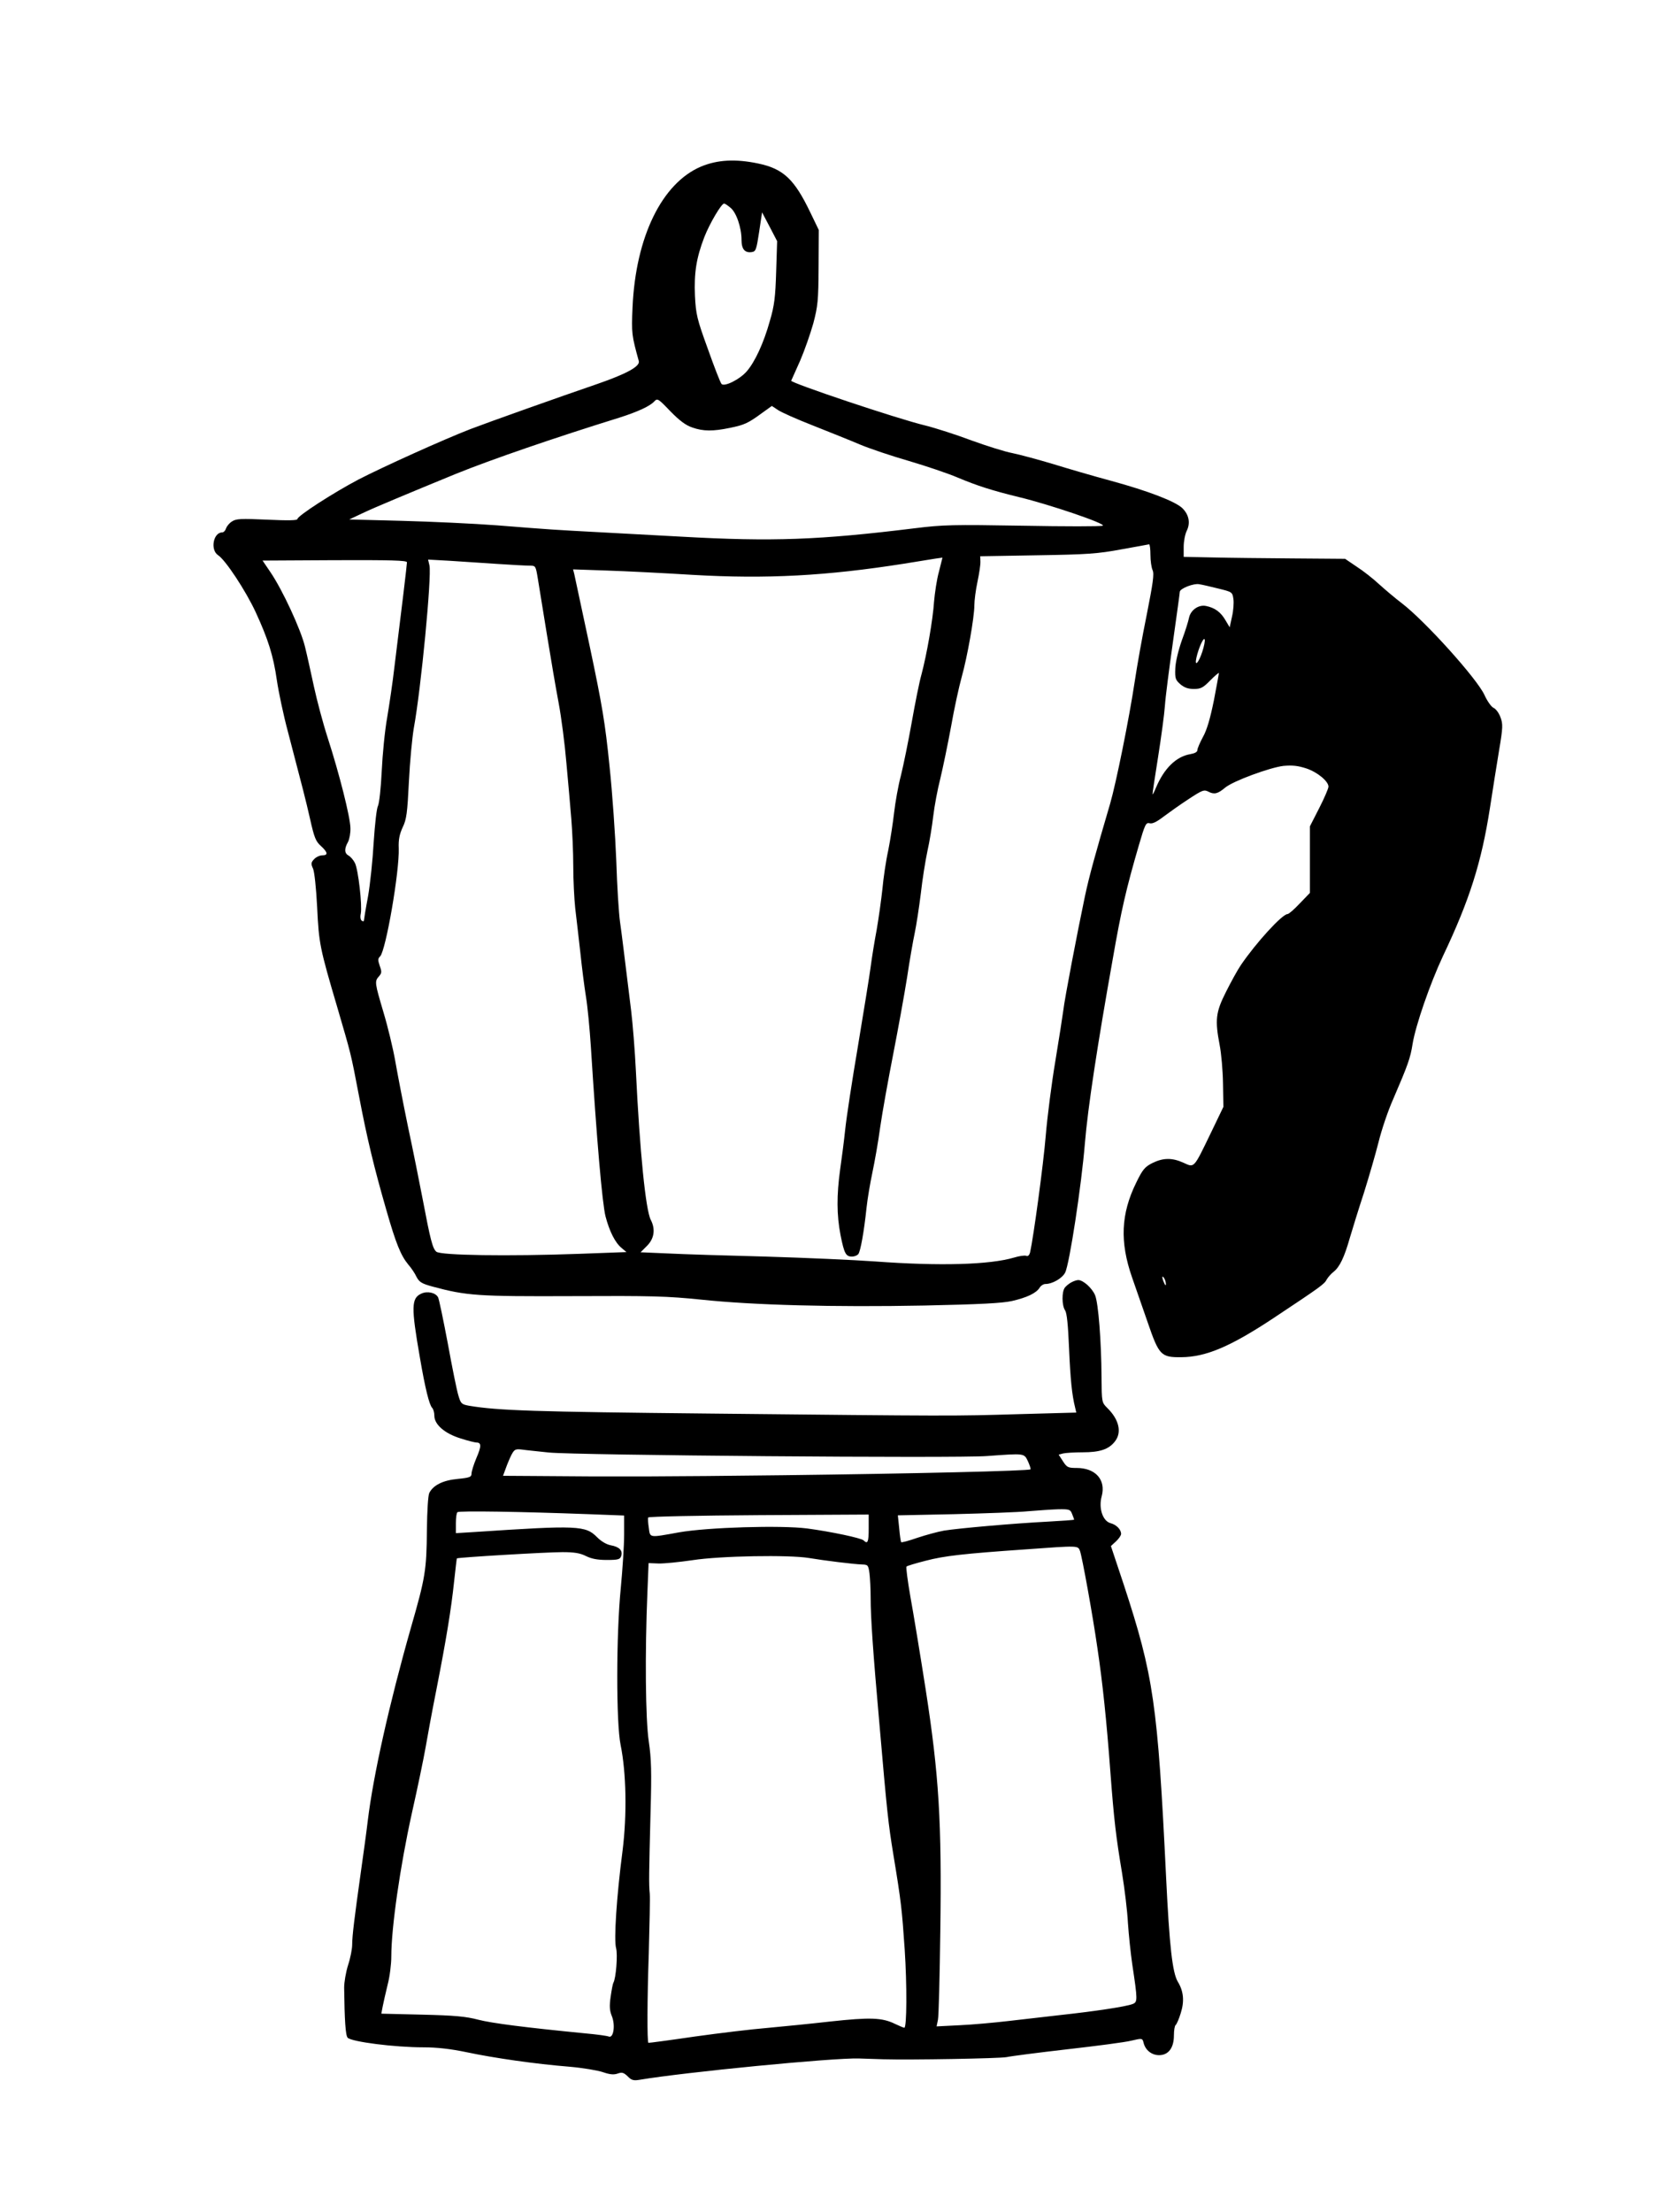
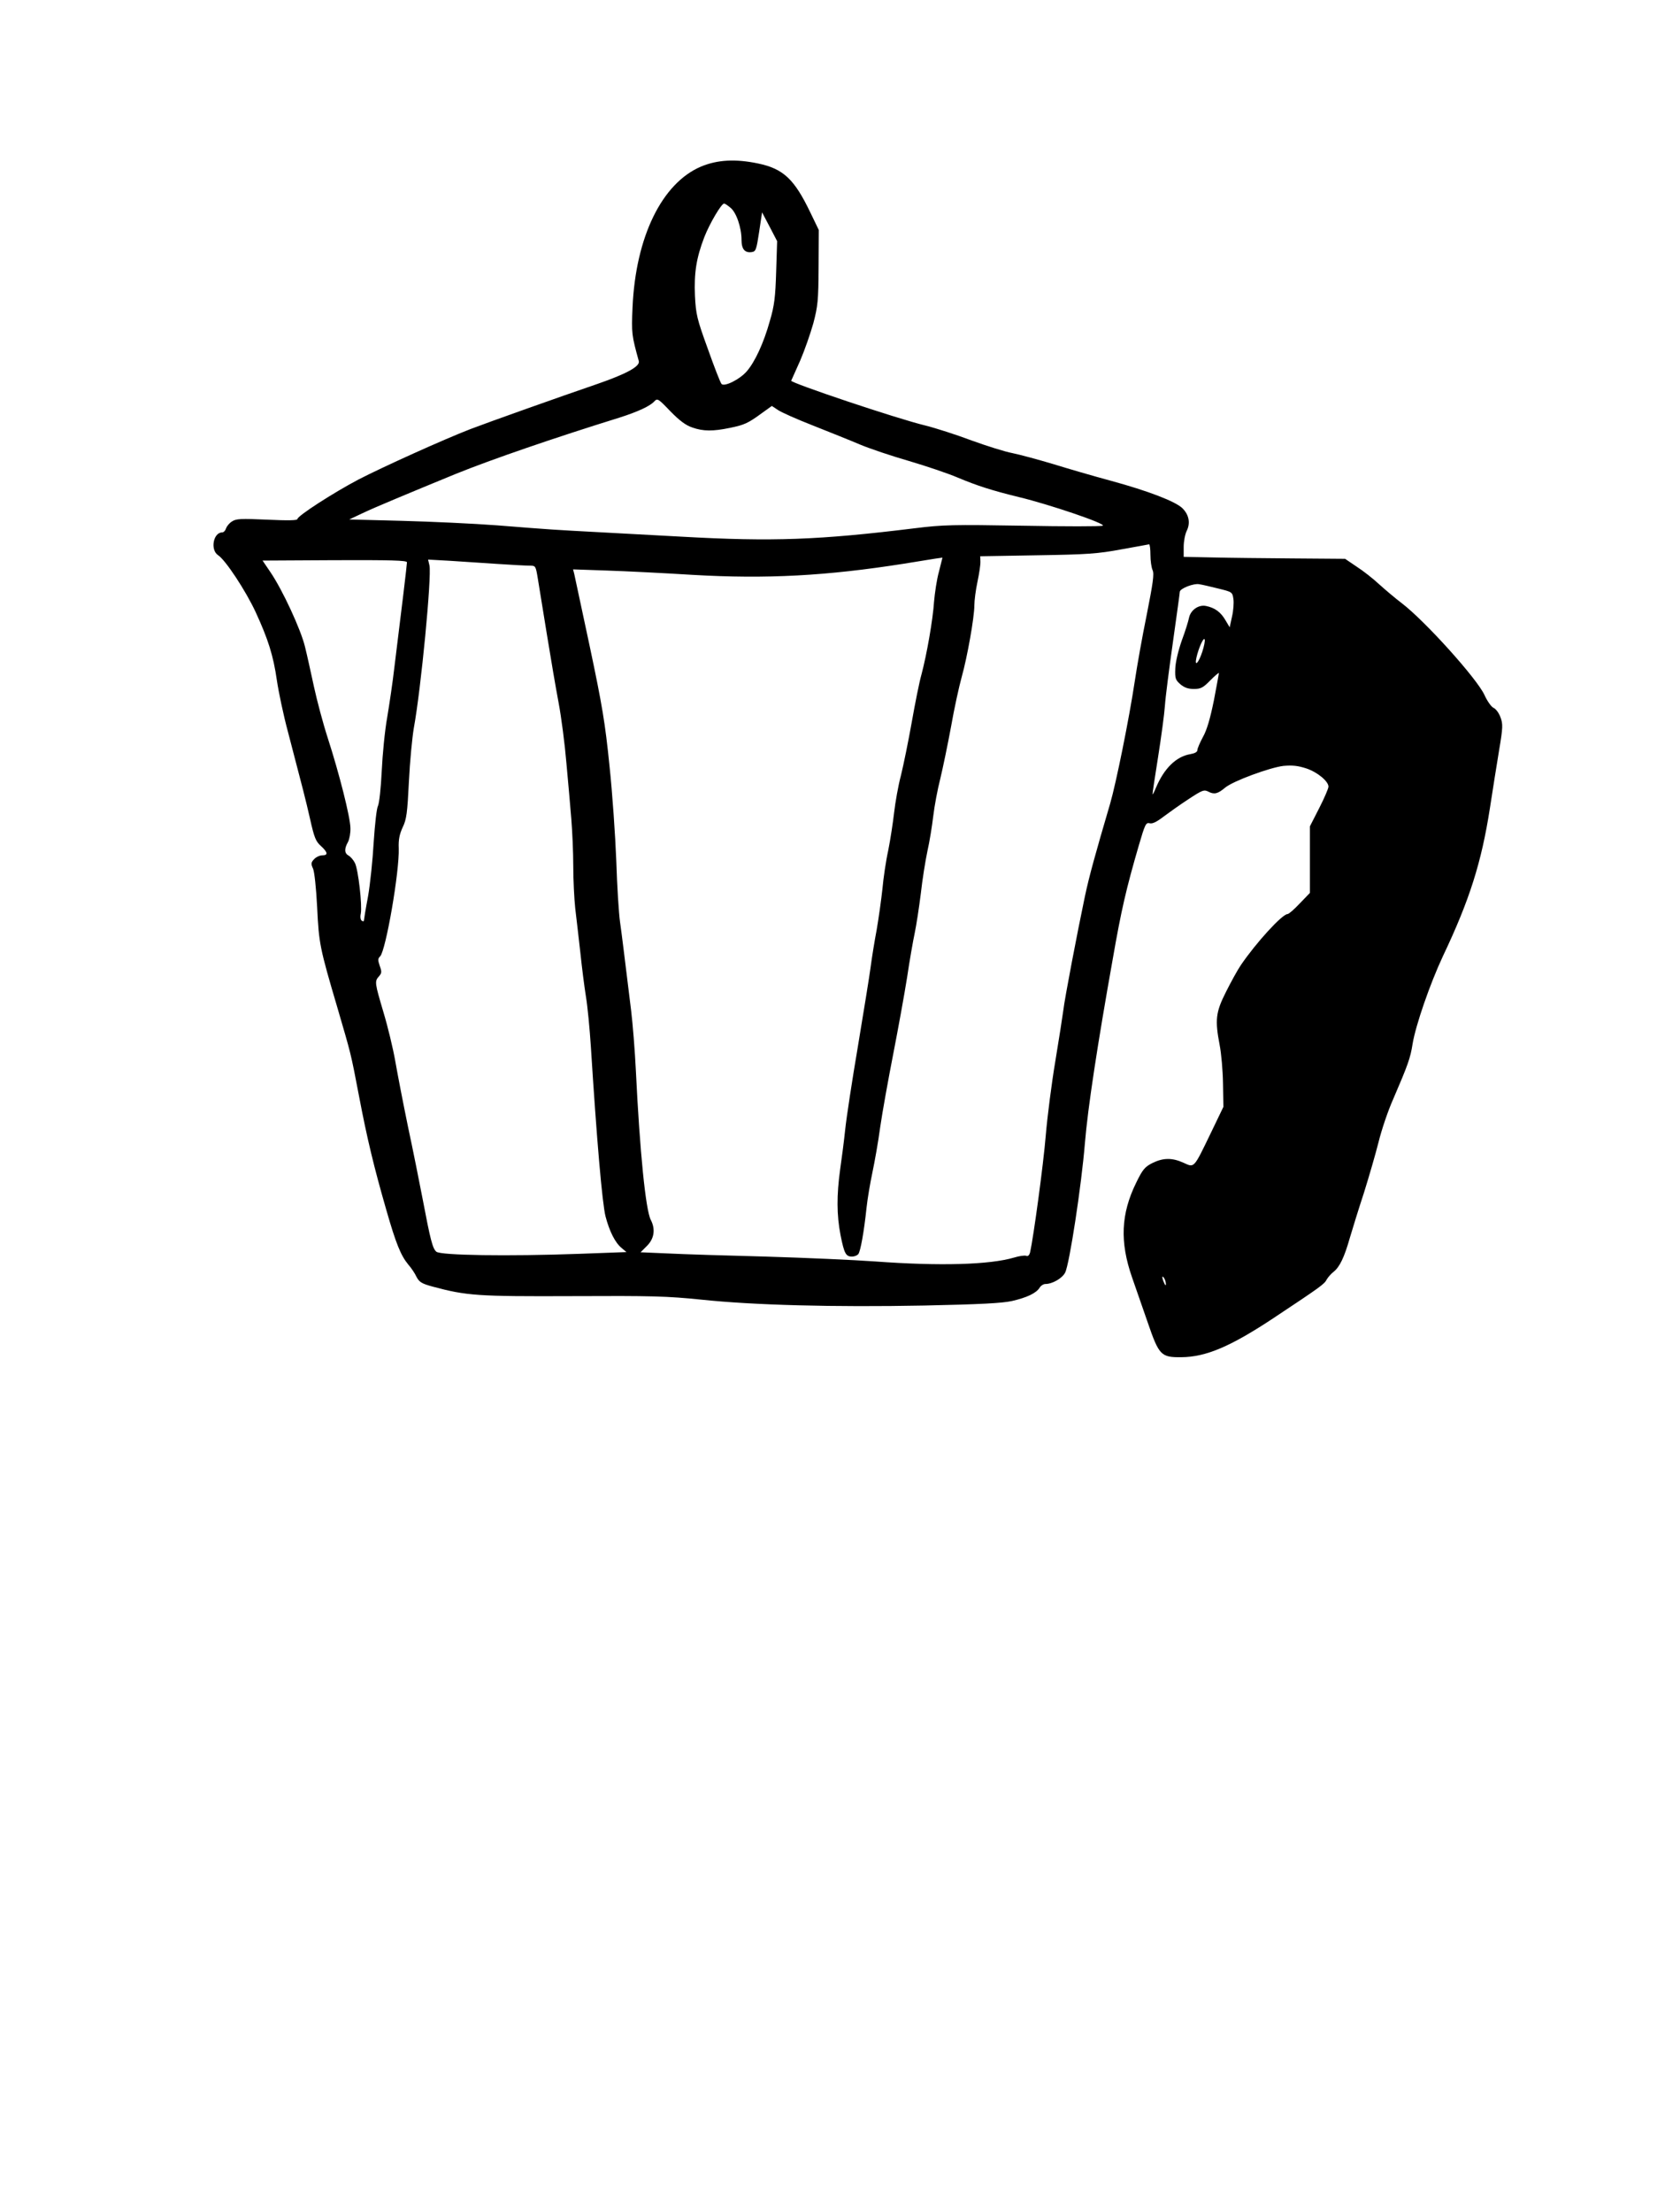
<svg xmlns="http://www.w3.org/2000/svg" version="1.0" width="851pt" height="1130pt" viewBox="0 0 851 1130" preserveAspectRatio="xMidYMid meet">
  <g transform="translate(0,1130) scale(0.1,-0.1)" fill="#000000" stroke="none">
    <path d="M3583 10449 c-200 -85 -334 -359 -350 -719 -6 -134 -4 -144 32 -275 7 -27 -63 -65 -210 -116 -190 -65 -556 -195 -650 -231 -142 -55 -449 -194 -573 -258 -129 -68 -312 -186 -312 -202 0 -7 -48 -8 -155 -3 -133 6 -158 5 -179 -9 -14 -8 -27 -25 -31 -36 -3 -11 -12 -20 -19 -20 -46 0 -62 -89 -22 -116 38 -24 142 -182 193 -292 63 -137 90 -221 108 -347 9 -61 34 -180 57 -265 80 -306 88 -336 113 -445 21 -94 29 -114 55 -137 36 -33 38 -48 7 -48 -13 0 -32 -9 -42 -20 -16 -17 -16 -24 -5 -48 7 -15 16 -99 21 -197 9 -186 13 -207 104 -515 70 -240 67 -225 110 -450 41 -216 77 -365 139 -580 50 -175 75 -235 113 -281 15 -17 34 -45 42 -63 14 -26 26 -34 81 -49 175 -47 229 -51 715 -49 407 2 484 0 660 -18 265 -28 674 -39 1140 -30 285 6 397 12 447 23 78 18 123 40 141 67 6 11 20 20 30 20 36 0 86 29 101 58 22 42 84 449 101 661 15 181 64 502 142 939 44 253 69 361 134 584 31 106 36 117 55 112 14 -4 36 7 70 33 27 20 84 61 127 89 73 48 81 51 104 39 29 -15 47 -11 85 21 41 34 229 103 298 111 46 4 74 1 117 -13 57 -19 113 -66 113 -93 0 -9 -21 -58 -47 -109 l-48 -94 0 -170 0 -170 -52 -54 c-28 -30 -56 -54 -62 -54 -27 0 -160 -145 -239 -261 -17 -25 -51 -87 -76 -137 -52 -103 -57 -142 -32 -272 8 -41 16 -129 17 -195 l2 -120 -65 -135 c-88 -182 -83 -176 -138 -151 -59 27 -105 26 -160 -1 -39 -20 -50 -33 -83 -101 -78 -159 -84 -302 -21 -483 19 -55 55 -158 80 -230 58 -169 68 -179 172 -178 126 1 251 54 473 201 238 158 259 173 270 196 7 12 23 30 36 40 30 24 54 73 82 172 13 44 45 148 72 230 26 83 60 200 75 260 15 61 48 160 75 220 75 174 88 210 99 282 16 96 89 307 155 448 136 286 197 479 240 755 14 91 35 224 47 296 20 119 20 135 7 170 -8 22 -24 43 -36 48 -11 5 -32 35 -46 66 -39 84 -303 377 -422 468 -33 25 -85 69 -116 97 -30 28 -82 69 -115 90 l-59 40 -265 2 c-146 1 -331 3 -413 5 l-147 3 0 51 c0 28 7 65 16 83 19 39 11 81 -22 114 -35 35 -176 89 -367 141 -89 24 -223 63 -297 86 -74 22 -166 47 -205 55 -38 7 -133 37 -210 65 -77 29 -183 63 -235 76 -146 35 -690 218 -686 229 3 6 23 52 46 103 22 51 52 137 67 190 23 88 26 115 27 287 l1 190 -43 89 c-82 171 -138 224 -268 251 -115 24 -207 19 -291 -16z m150 -210 c30 -23 57 -101 57 -165 0 -47 17 -67 52 -62 21 3 24 11 38 103 l15 100 39 -74 38 -73 -5 -157 c-4 -129 -9 -172 -32 -250 -32 -115 -77 -211 -119 -259 -36 -41 -113 -79 -128 -64 -6 6 -37 86 -70 179 -56 154 -61 176 -66 271 -5 119 7 194 48 301 27 69 87 171 101 171 4 0 18 -9 32 -21z m-195 -1123 c56 -20 107 -20 193 -2 74 15 93 24 164 76 l50 36 30 -20 c17 -12 98 -48 180 -80 83 -33 191 -76 240 -97 50 -21 163 -59 250 -84 88 -26 201 -64 250 -85 100 -42 175 -66 314 -100 154 -37 449 -137 427 -146 -10 -4 -194 -4 -410 0 -355 6 -406 5 -551 -13 -488 -60 -726 -69 -1190 -43 -126 7 -318 17 -425 23 -223 12 -231 12 -520 35 -118 9 -336 19 -485 23 l-270 7 70 33 c61 29 234 101 475 200 183 74 503 184 835 287 94 30 158 59 180 84 15 16 20 13 81 -51 47 -48 79 -72 112 -83z m2342 -651 c0 -30 5 -65 11 -78 9 -19 2 -66 -30 -228 -23 -112 -50 -265 -61 -339 -29 -193 -96 -523 -126 -626 -75 -255 -107 -370 -129 -474 -39 -185 -103 -520 -110 -580 -4 -30 -22 -147 -41 -261 -19 -113 -41 -284 -49 -380 -12 -148 -63 -522 -80 -597 -4 -15 -11 -22 -20 -18 -8 3 -36 -1 -62 -9 -125 -37 -380 -44 -708 -20 -110 8 -362 19 -560 25 -198 5 -423 12 -501 16 l-140 6 33 33 c37 37 44 85 19 133 -26 51 -56 348 -76 762 -5 102 -16 239 -24 305 -37 300 -47 385 -57 455 -6 41 -15 181 -19 310 -5 129 -20 349 -35 489 -22 217 -37 307 -100 605 -41 193 -77 361 -80 374 l-6 23 173 -6 c95 -3 292 -13 438 -22 380 -22 686 -5 1080 57 69 11 141 23 161 26 l36 5 -18 -72 c-11 -39 -21 -108 -25 -153 -6 -93 -37 -269 -64 -371 -11 -38 -33 -149 -50 -245 -17 -96 -42 -218 -55 -271 -14 -52 -29 -138 -35 -190 -6 -52 -19 -138 -30 -193 -12 -54 -25 -143 -30 -199 -6 -55 -19 -148 -29 -206 -11 -58 -25 -144 -31 -191 -6 -47 -36 -229 -65 -405 -30 -176 -59 -367 -65 -425 -6 -58 -18 -150 -26 -205 -18 -132 -18 -231 2 -335 19 -95 27 -110 59 -110 12 0 27 6 32 13 11 14 29 113 42 237 5 47 19 128 30 180 11 52 30 157 40 233 11 76 41 242 66 370 25 128 57 304 71 392 13 88 31 190 39 227 8 38 22 128 31 200 8 73 24 172 34 219 11 48 24 129 30 180 6 51 22 137 36 191 13 54 38 174 55 266 16 92 41 205 54 252 29 103 65 306 65 367 0 24 7 79 16 121 9 42 16 89 15 104 l-1 26 292 5 c256 4 310 8 428 30 74 13 138 25 143 26 4 0 7 -24 7 -54z m-3800 -38 c0 -11 -27 -238 -65 -542 -8 -71 -25 -184 -36 -250 -12 -66 -24 -190 -28 -275 -4 -86 -13 -165 -19 -177 -7 -12 -16 -95 -22 -185 -5 -90 -18 -215 -29 -278 -12 -63 -21 -119 -21 -123 0 -5 -5 -5 -11 -1 -6 4 -9 19 -5 36 8 42 -13 226 -30 259 -8 16 -23 33 -33 38 -21 12 -22 35 -2 70 7 14 13 45 12 71 -1 56 -57 278 -116 460 -24 74 -55 191 -70 260 -15 69 -35 161 -46 205 -21 88 -115 291 -177 382 l-40 59 369 2 c289 1 369 -1 369 -11z m460 -8 c74 -5 149 -9 167 -9 31 0 31 -1 42 -67 6 -38 27 -165 46 -283 19 -118 46 -276 60 -350 14 -74 32 -213 40 -309 9 -96 20 -224 25 -285 5 -61 10 -169 10 -241 0 -71 5 -168 10 -215 6 -47 17 -148 26 -225 8 -77 21 -179 29 -228 8 -48 19 -162 25 -255 30 -476 58 -800 75 -867 20 -76 49 -134 82 -161 l25 -21 -244 -9 c-360 -13 -707 -8 -728 11 -19 17 -30 59 -70 270 -16 83 -49 249 -75 370 -25 121 -54 272 -65 335 -11 63 -38 175 -60 248 -45 152 -46 158 -23 184 14 16 15 23 4 53 -10 29 -10 38 2 49 29 30 99 433 95 552 -2 44 4 72 20 107 20 41 24 73 32 235 5 103 17 225 25 272 37 201 92 776 80 831 l-7 30 109 -6 c59 -4 169 -11 243 -16z m3687 -126 c70 -17 72 -18 77 -53 3 -19 0 -60 -7 -90 l-12 -55 -22 37 c-24 41 -54 63 -99 72 -38 8 -79 -21 -87 -61 -3 -16 -19 -68 -37 -116 -18 -52 -32 -110 -33 -143 -2 -50 1 -58 26 -80 20 -17 40 -24 69 -24 35 0 47 6 84 44 24 24 44 41 44 37 0 -3 -12 -67 -26 -141 -19 -93 -36 -151 -56 -186 -15 -28 -28 -58 -28 -66 0 -10 -13 -17 -36 -21 -72 -12 -134 -72 -176 -172 -9 -22 -17 -37 -17 -33 -1 4 12 90 28 190 16 101 32 219 35 263 3 45 22 191 41 325 19 135 35 250 35 256 0 17 71 45 100 39 14 -2 57 -12 97 -22z m-82 -323 c-19 -58 -41 -80 -30 -30 11 49 37 107 42 93 3 -7 -3 -35 -12 -63z m-186 -3230 c0 -10 -3 -8 -9 5 -12 27 -12 43 0 25 5 -8 9 -22 9 -30z" />
-     <path d="M5475 4748 c-11 -6 -26 -18 -32 -26 -17 -21 -16 -93 1 -117 9 -14 15 -74 20 -193 7 -161 15 -239 31 -303 l6 -26 -293 -8 c-341 -10 -328 -10 -1583 3 -889 9 -1080 15 -1228 40 -38 7 -42 11 -54 52 -8 25 -32 144 -54 265 -23 121 -45 228 -50 237 -13 24 -55 33 -85 19 -52 -23 -53 -68 -8 -326 27 -158 48 -243 63 -258 6 -6 11 -24 11 -40 0 -45 53 -91 134 -116 37 -12 74 -21 81 -21 26 0 26 -19 0 -79 -14 -33 -25 -69 -25 -80 0 -17 -9 -21 -71 -27 -75 -7 -125 -32 -145 -72 -6 -13 -11 -91 -12 -188 -2 -208 -8 -244 -82 -501 -111 -390 -192 -754 -220 -983 -6 -52 -22 -169 -35 -260 -34 -242 -45 -331 -45 -376 0 -21 -9 -68 -21 -104 -11 -35 -20 -87 -20 -115 2 -166 7 -245 18 -256 21 -21 240 -49 388 -49 68 0 139 -8 220 -25 142 -30 351 -60 525 -74 69 -6 146 -19 172 -28 35 -12 55 -14 75 -7 22 8 31 5 51 -14 19 -20 30 -23 60 -18 232 39 989 113 1122 109 36 -1 92 -3 125 -4 140 -4 593 4 630 11 22 5 162 23 310 40 149 17 296 36 327 44 56 13 57 13 63 -11 9 -37 41 -63 79 -63 48 0 76 37 76 101 0 26 4 50 9 53 5 4 17 31 26 61 19 60 15 111 -15 160 -28 47 -43 184 -60 535 -43 887 -64 1029 -216 1493 l-66 198 26 24 c14 13 26 30 26 38 0 23 -24 47 -54 55 -40 11 -62 77 -45 138 22 83 -31 144 -128 144 -44 0 -50 3 -70 34 l-22 34 22 6 c12 3 57 6 100 6 88 0 134 15 165 55 37 46 22 112 -38 171 -29 29 -29 29 -30 159 -1 181 -16 377 -33 418 -16 37 -61 77 -86 77 -9 0 -25 -6 -36 -12z m-2670 -869 c136 -14 2087 -30 2240 -18 193 14 189 15 209 -27 9 -20 15 -38 13 -41 -8 -8 -598 -22 -1262 -30 -607 -7 -847 -8 -1277 -4 l-157 1 14 38 c7 20 20 51 29 69 15 28 20 31 54 27 20 -3 82 -9 137 -15z m2675 -315 c6 -14 10 -27 10 -28 0 -2 -60 -6 -132 -10 -176 -9 -458 -34 -533 -46 -33 -6 -95 -23 -137 -37 -43 -15 -80 -25 -82 -22 -2 2 -7 34 -10 70 l-7 67 288 6 c158 4 329 10 378 15 50 4 118 9 153 10 58 1 63 -1 72 -25z m-2472 0 l182 -7 0 -98 c0 -54 -8 -176 -17 -271 -24 -242 -24 -692 -1 -803 29 -142 33 -357 10 -540 -31 -238 -45 -456 -33 -499 9 -33 -1 -155 -14 -176 -3 -5 -9 -37 -14 -72 -7 -48 -5 -71 6 -98 19 -46 9 -114 -15 -105 -10 4 -62 11 -117 16 -317 31 -479 52 -550 70 -64 17 -122 22 -288 26 l-208 5 7 37 c4 20 15 69 25 110 11 41 19 106 19 145 0 148 45 460 105 732 30 133 61 283 70 335 9 52 33 184 55 294 51 260 76 413 91 555 7 63 13 116 14 118 4 5 456 32 540 32 61 0 90 -5 120 -20 28 -14 59 -20 106 -20 59 0 68 3 74 20 9 28 -9 47 -53 55 -22 4 -49 20 -70 41 -59 60 -97 62 -624 27 l-98 -6 0 50 c0 27 3 53 8 57 7 8 320 3 670 -10z m1432 -73 c0 -69 -5 -82 -26 -61 -12 12 -168 45 -289 61 -133 17 -508 6 -655 -20 -155 -28 -147 -29 -154 24 -4 25 -5 48 -3 52 3 5 258 10 566 12 l561 3 0 -71z m1080 -115 c11 -31 64 -322 89 -496 26 -173 47 -372 66 -630 19 -252 29 -334 60 -520 13 -80 27 -194 30 -255 4 -60 14 -155 22 -210 28 -186 28 -194 1 -204 -33 -13 -193 -37 -368 -56 -80 -9 -201 -23 -270 -31 -69 -8 -178 -18 -244 -21 l-119 -6 7 34 c4 19 9 221 12 449 8 566 -7 801 -75 1240 -28 179 -63 391 -78 473 -14 81 -23 150 -20 153 3 4 47 17 98 30 95 25 193 36 509 58 276 20 269 20 280 -8z m-1385 -36 c77 -13 231 -32 271 -33 30 -1 32 -3 38 -45 3 -25 6 -81 6 -126 0 -100 12 -276 45 -646 39 -451 45 -506 71 -665 40 -242 44 -280 58 -485 12 -182 11 -400 -2 -400 -3 0 -25 9 -48 20 -65 32 -127 34 -330 12 -104 -12 -250 -26 -324 -33 -74 -6 -241 -26 -370 -44 -129 -19 -235 -33 -236 -32 -7 6 -6 228 2 457 4 146 7 283 5 305 -5 50 -4 100 4 415 6 210 4 274 -9 363 -17 113 -20 452 -7 762 l6 149 50 -2 c28 -1 106 7 175 17 142 22 494 28 595 11z" />
  </g>
</svg>